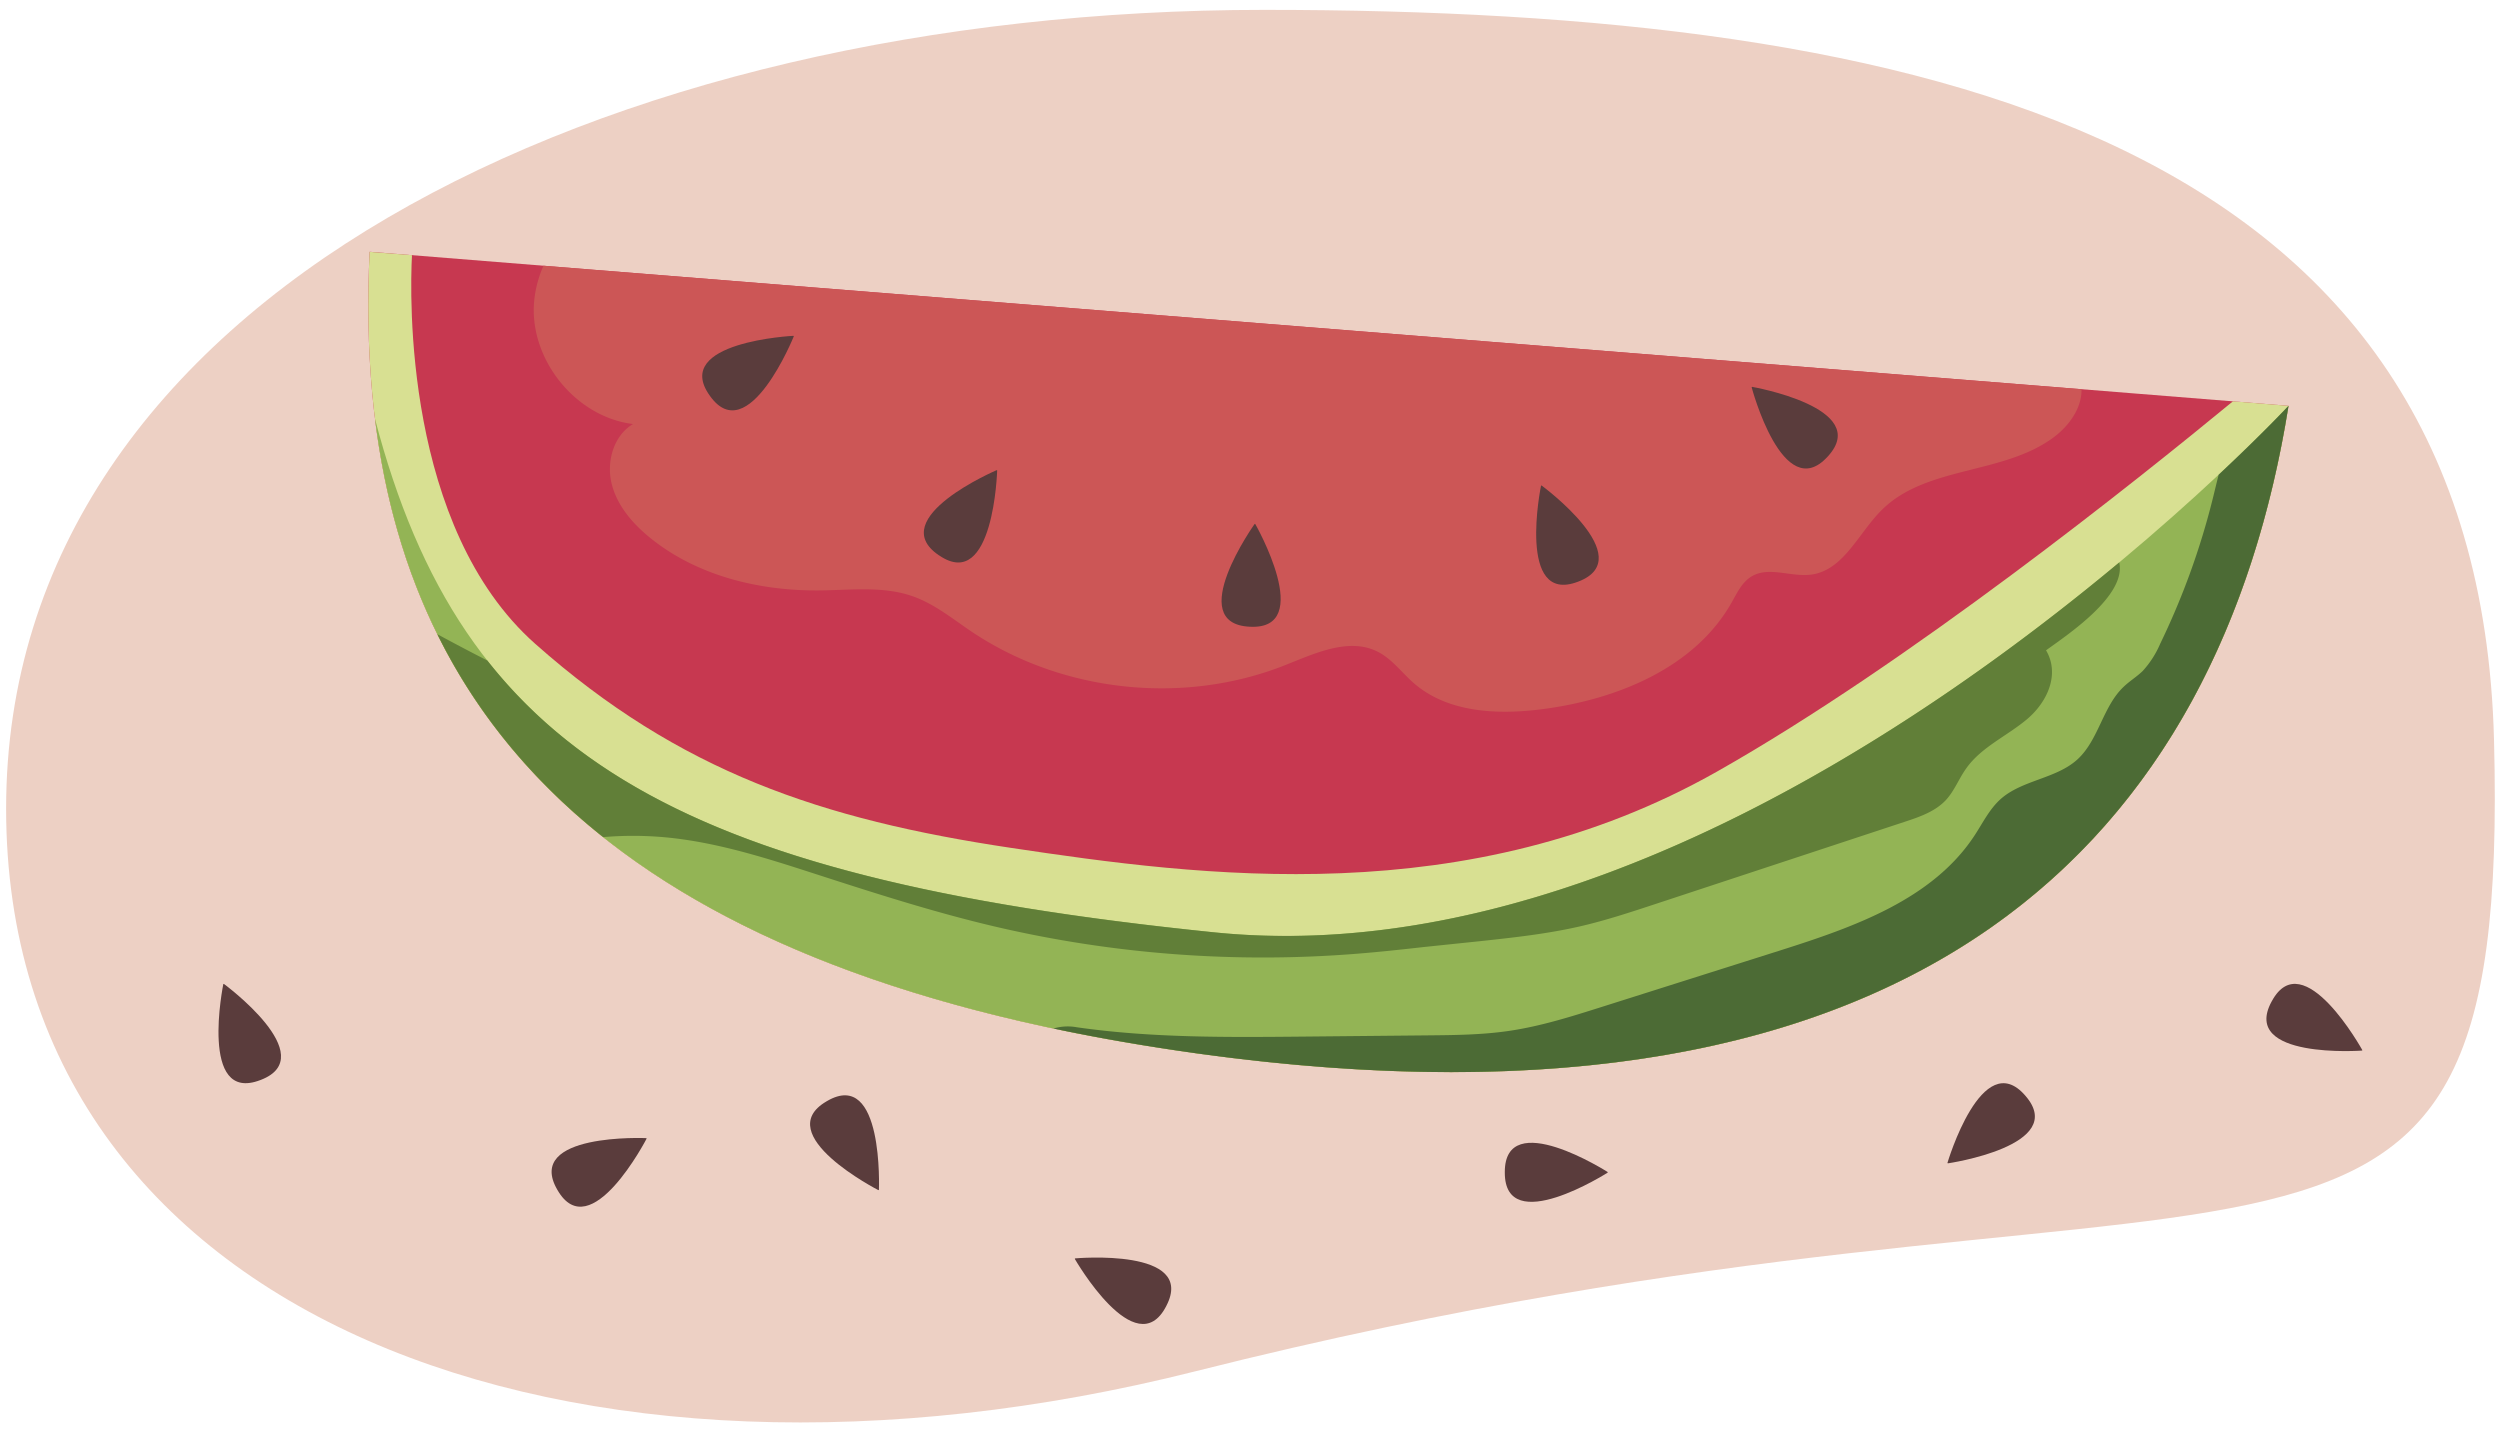
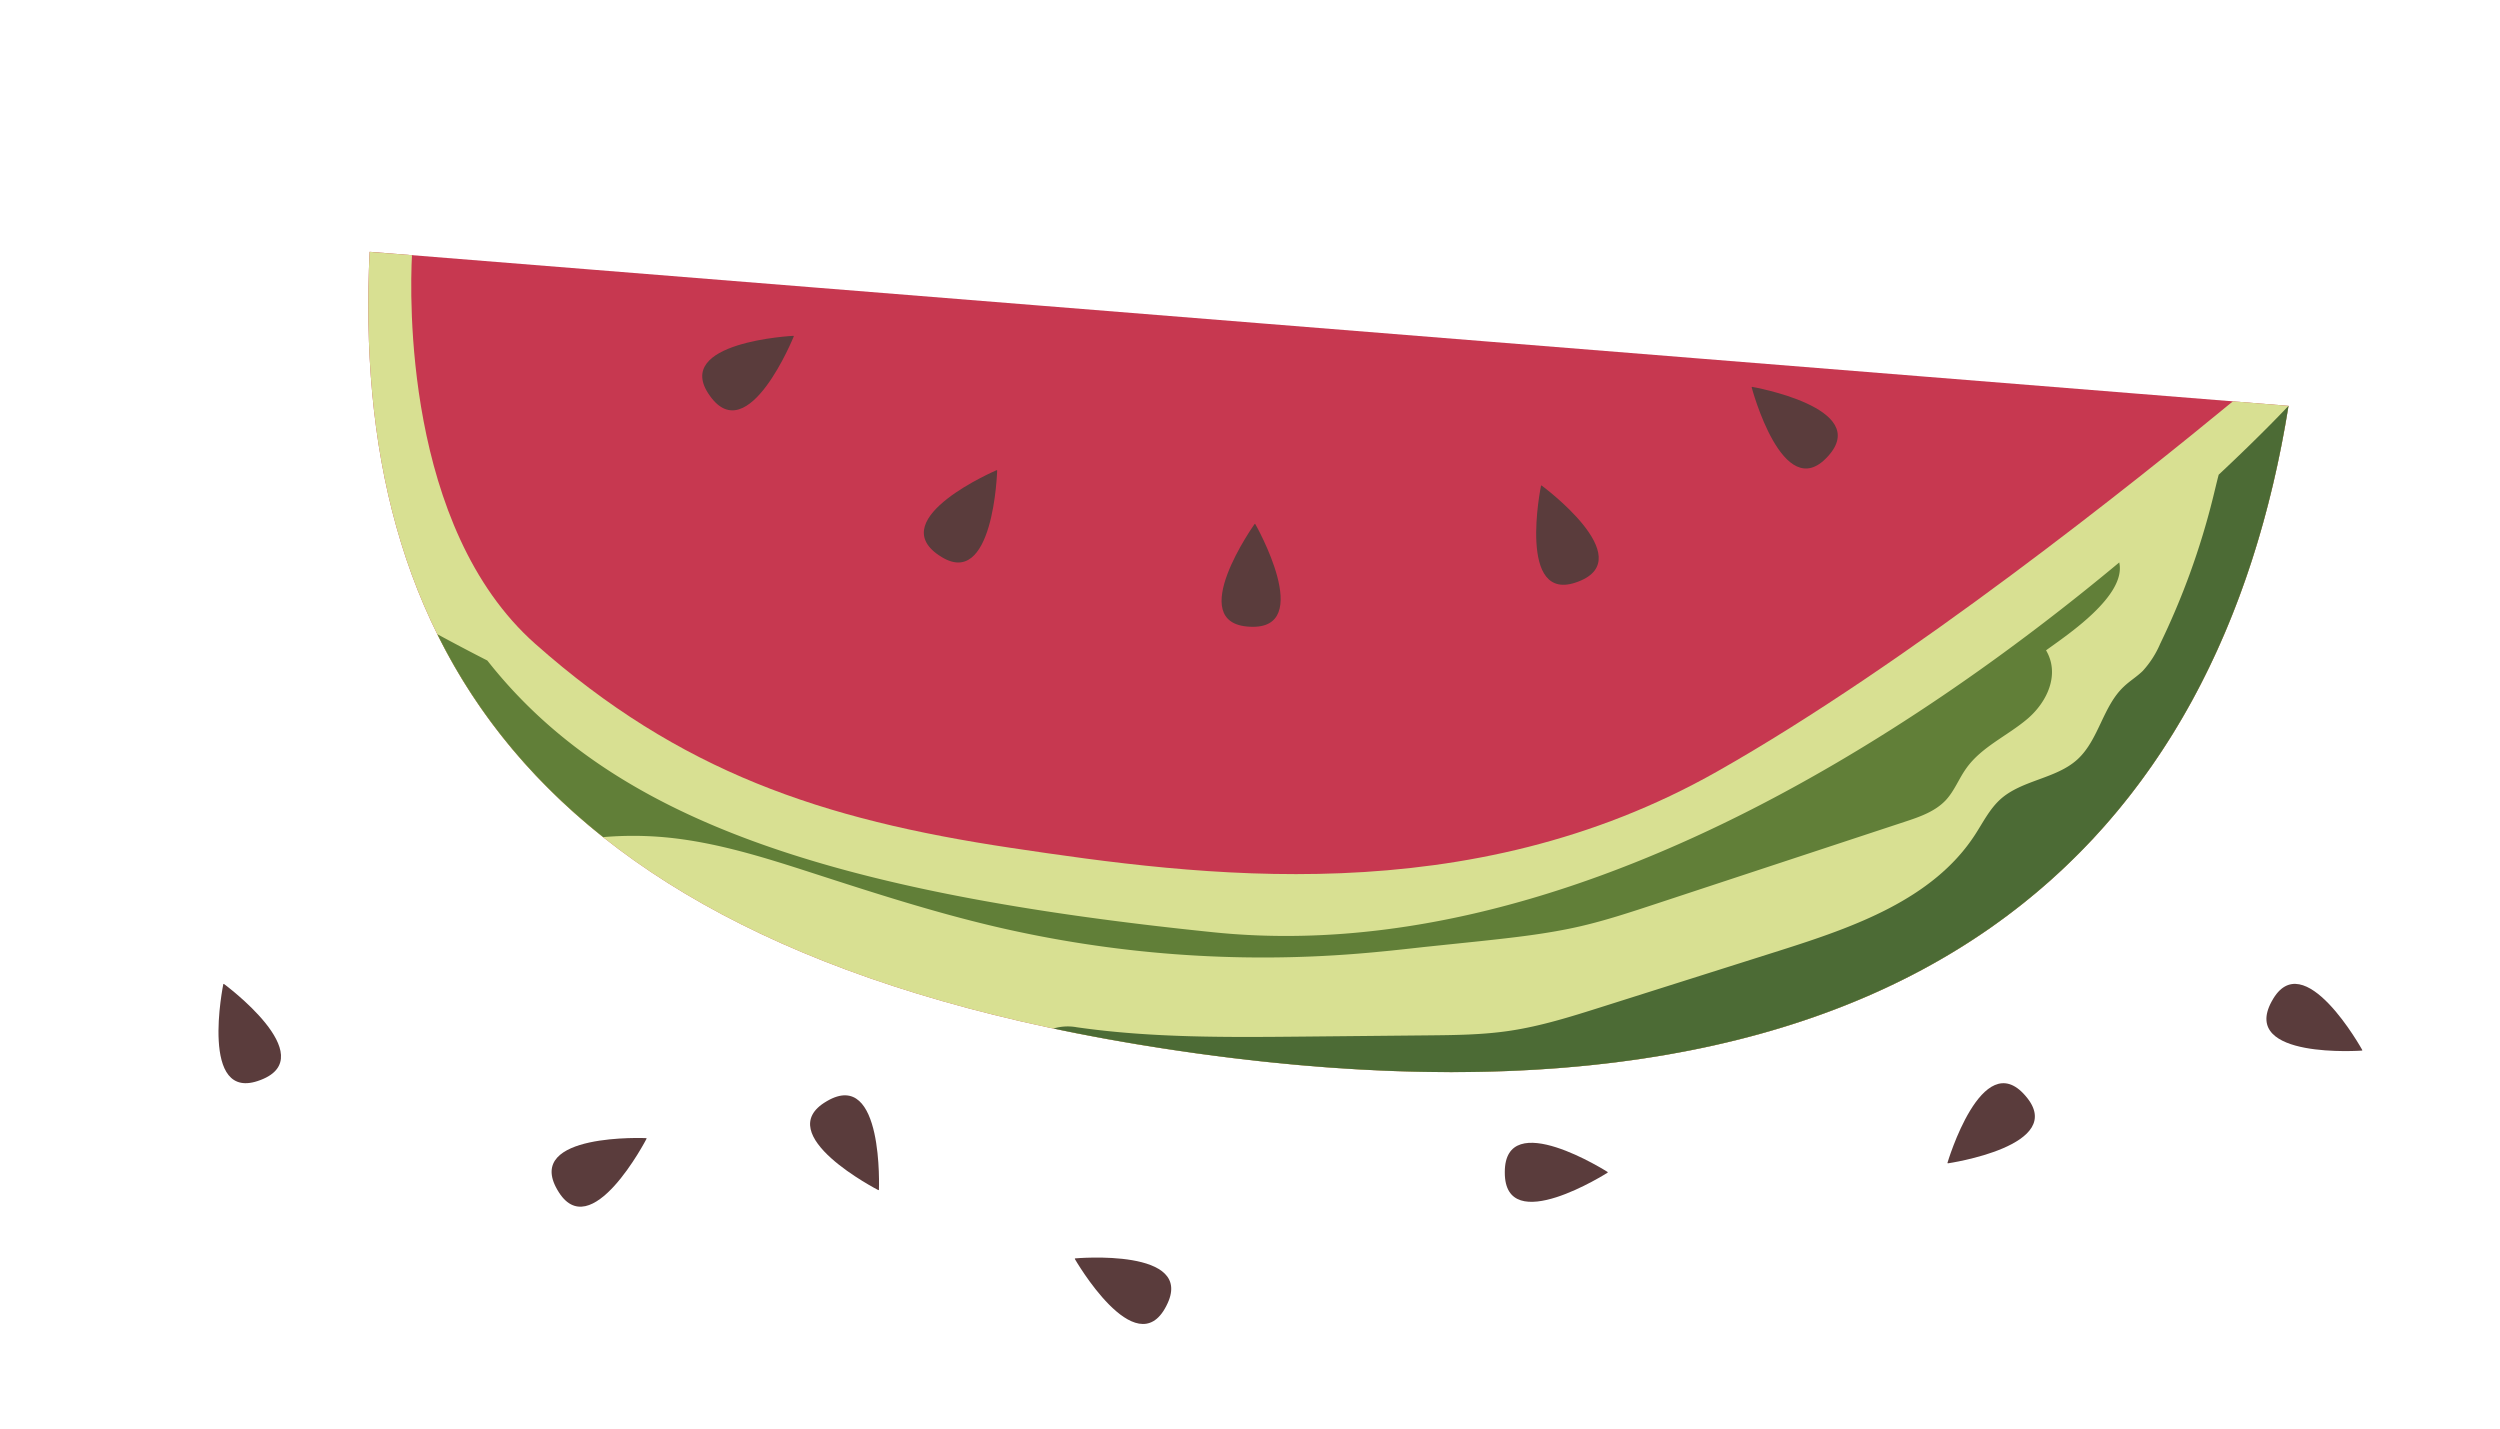
<svg xmlns="http://www.w3.org/2000/svg" width="760" height="434.36" viewBox="0 0 760 434.36">
-   <path d="M758.18,224.86c5.25,202-72.83,110.86-394.72,192C174.24,464.6,1.86,401.13,1.86,245.82S183.73,3,384.38,3,753.41,41.74,758.18,224.86Z" fill="#edd0c4" />
  <path d="M112.36,76.54c-5.65,117.53,46.92,215.4,251.72,243.72,221.65,30.64,310.81-67.09,331.63-196.89Z" fill="#c73850" />
  <path d="M695.71,123.37,678.81,122c-29.14,24-98.64,79.63-156.82,112.55-75.77,42.87-157.21,31.81-214.74,23.19s-100.68-23.14-144.52-62C122.79,160.35,124.6,89.81,125.24,77.57l-12.88-1c-5.65,117.53,46.92,215.4,251.72,243.72C585.73,350.9,674.89,253.17,695.71,123.37Z" fill="#d8e092" />
-   <path d="M369.09,283.43C204,266.57,140.49,228.79,114,127.34c11.65,94.21,75.63,168.8,250.07,192.92,221.65,30.64,310.81-67.09,331.63-196.89C695.71,123.37,531.64,300,369.09,283.43Z" fill="#93b455" />
  <path d="M695.71,123.37s-7.63,8.22-21.23,20.94c-.63,2.4-1.19,4.83-1.79,7.24a226.72,226.72,0,0,1-16,44.17,29.16,29.16,0,0,1-5.27,8.22c-1.78,1.76-4,3.08-5.78,4.8-6.4,6-7.61,16.19-14.11,22.13s-17,6.23-23.54,12.23c-3.23,3-5.2,7-7.58,10.66-12.79,19.72-37,28.12-59.38,35.22l-54.14,17.14c-9.22,2.92-18.5,5.85-28.07,7.26-8.15,1.21-16.43,1.29-24.68,1.37l-37.77.37c-23.08.22-46.28.44-69.13-2.85a15.19,15.19,0,0,0-7,.4q20.65,4.36,43.82,7.59C585.73,350.9,674.89,253.17,695.71,123.37Z" fill="#4c6b35" />
  <path d="M622,197.7c6.31-4.6,24.5-16.59,22.25-26.72-61.18,51-168.51,123.35-275.17,112.45-117-11.95-183-34.42-220.93-82.63q-7.64-3.9-15.19-8c11.31,22.86,27.71,43.63,50.42,61.68a107.65,107.65,0,0,1,18.83.06c15.61,1.45,30.66,6.29,45.57,11.11,18,5.83,36.12,11.66,54.58,16a357.34,357.34,0,0,0,110.45,8.26c6.65-.53,13.27-1.25,19.9-2L450,286.11c10.19-1.1,20.4-2.21,30.39-4.51,7.74-1.79,15.31-4.29,22.86-6.78l75.8-25c4.5-1.48,9.21-3.1,12.46-6.56,2.64-2.83,4-6.6,6.28-9.75,4.62-6.47,12.41-9.79,18.48-14.92S626.3,205,622,197.7Z" fill="#617f38" />
-   <path d="M162.44,91c-1.95,17.76,12.28,35.73,30,37.91-5.92,3.5-8.14,11.44-6.5,18.12s6.4,12.18,11.75,16.51C212,175.12,231,179.71,249.43,179.49c9.46-.12,19.24-1.36,28.16,1.82,6.51,2.32,12,6.81,17.72,10.67,27.58,18.52,64.37,22.48,95.26,10.27,9.18-3.63,19.56-8.59,28.34-4.08,4.32,2.22,7.26,6.36,10.93,9.54,10.46,9.09,25.8,9.65,39.54,7.81,22.44-3,45.83-12.59,57-32.29,1.67-2.95,3.19-6.25,6.1-8,5.29-3.17,12.09.3,18.2-.56C560.53,173.31,565,162,572.09,155c13.53-13.43,36.82-10.65,52.15-22,4.73-3.5,8.66-8.92,8.54-14.68L165.22,80.78A34.84,34.84,0,0,0,162.44,91Z" fill="#cc5656" />
  <path d="M215.73,120.22c-11.61-16.32,25.49-18.13,25.49-18.13l.1.14s-13.87,34.45-25.49,18.13Z" fill="#5a3c3c" />
  <path d="M285.37,168.77C268.82,157.5,303,142.92,303,142.92l.14.09s-1.05,37.13-17.6,25.86Z" fill="#5a3c3c" />
  <path d="M379.86,190.52c-20-1,1.55-31.24,1.55-31.24h.18S400,191.53,380,190.53Z" fill="#5a3c3c" />
  <path d="M479.7,176.84C461,184,468.47,147.65,468.47,147.65l.16-.07s29.93,22,11.24,29.2Z" fill="#5a3c3c" />
  <path d="M555.56,138.86C542,153.63,532.5,117.73,532.5,117.73l.12-.13s36.59,6.36,23.06,21.13Z" fill="#5a3c3c" />
  <path d="M79.12,328.35c-18.69,7.2-11.23-29.19-11.23-29.19l.16-.06s29.93,22,11.24,29.19Z" fill="#5a3c3c" />
  <path d="M690.65,304.33c9.54-17.61,27.5,14.9,27.5,14.9l-.08.15s-37.05,2.71-27.51-14.9Z" fill="#5a3c3c" />
  <path d="M251.42,334.72c17.3-10.09,15.77,27,15.77,27l-.15.09s-33.07-16.93-15.77-27Z" fill="#5a3c3c" />
  <path d="M615.77,333.17c13.12,15.14-23.63,20.49-23.63,20.49l-.12-.13s10.52-35.62,23.64-20.49Z" fill="#5a3c3c" />
  <path d="M169.4,361.65c-10-17.34,27.08-15.66,27.08-15.66l.09.15s-17.06,33-27.08,15.66Z" fill="#5a3c3c" />
  <path d="M457.46,356.3c0-20,31.28,0,31.28,0v.17s-31.3,20-31.28,0Z" fill="#5a3c3c" />
  <path d="M354.49,397.14c-9.24,17.77-27.75-14.43-27.75-14.43l.08-.16s37-3.34,27.75,14.43Z" fill="#5a3c3c" />
</svg>